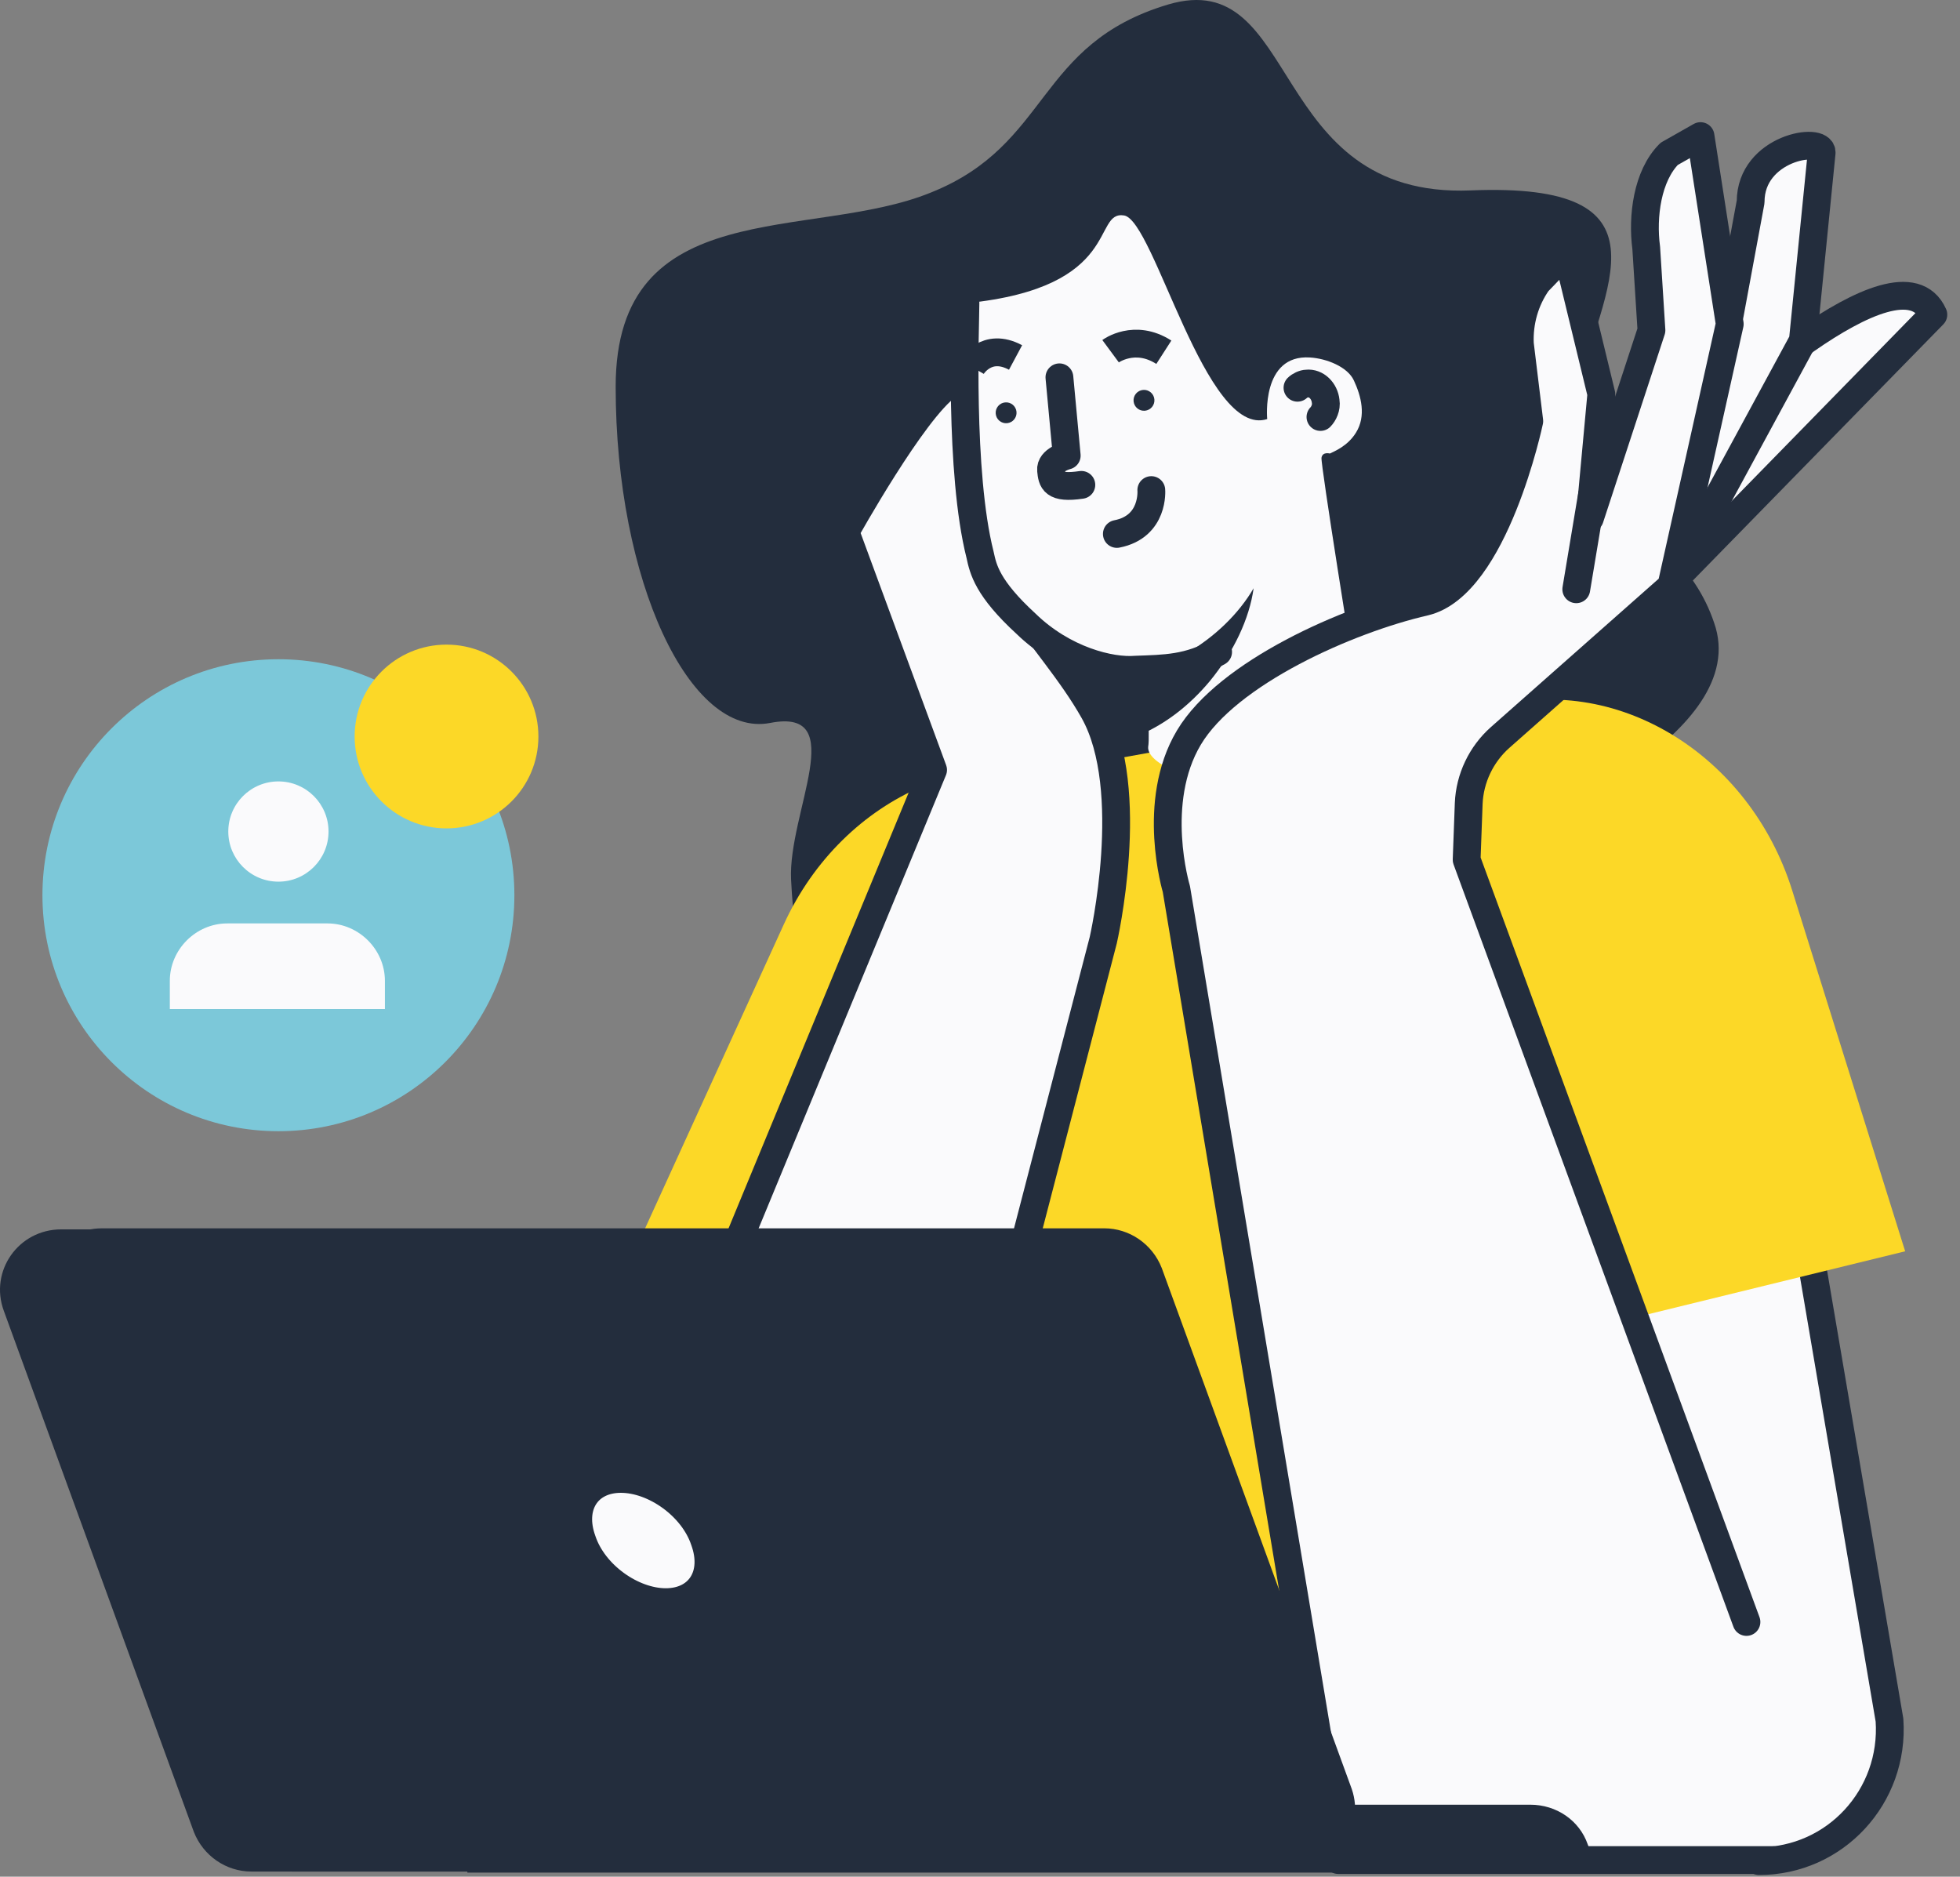
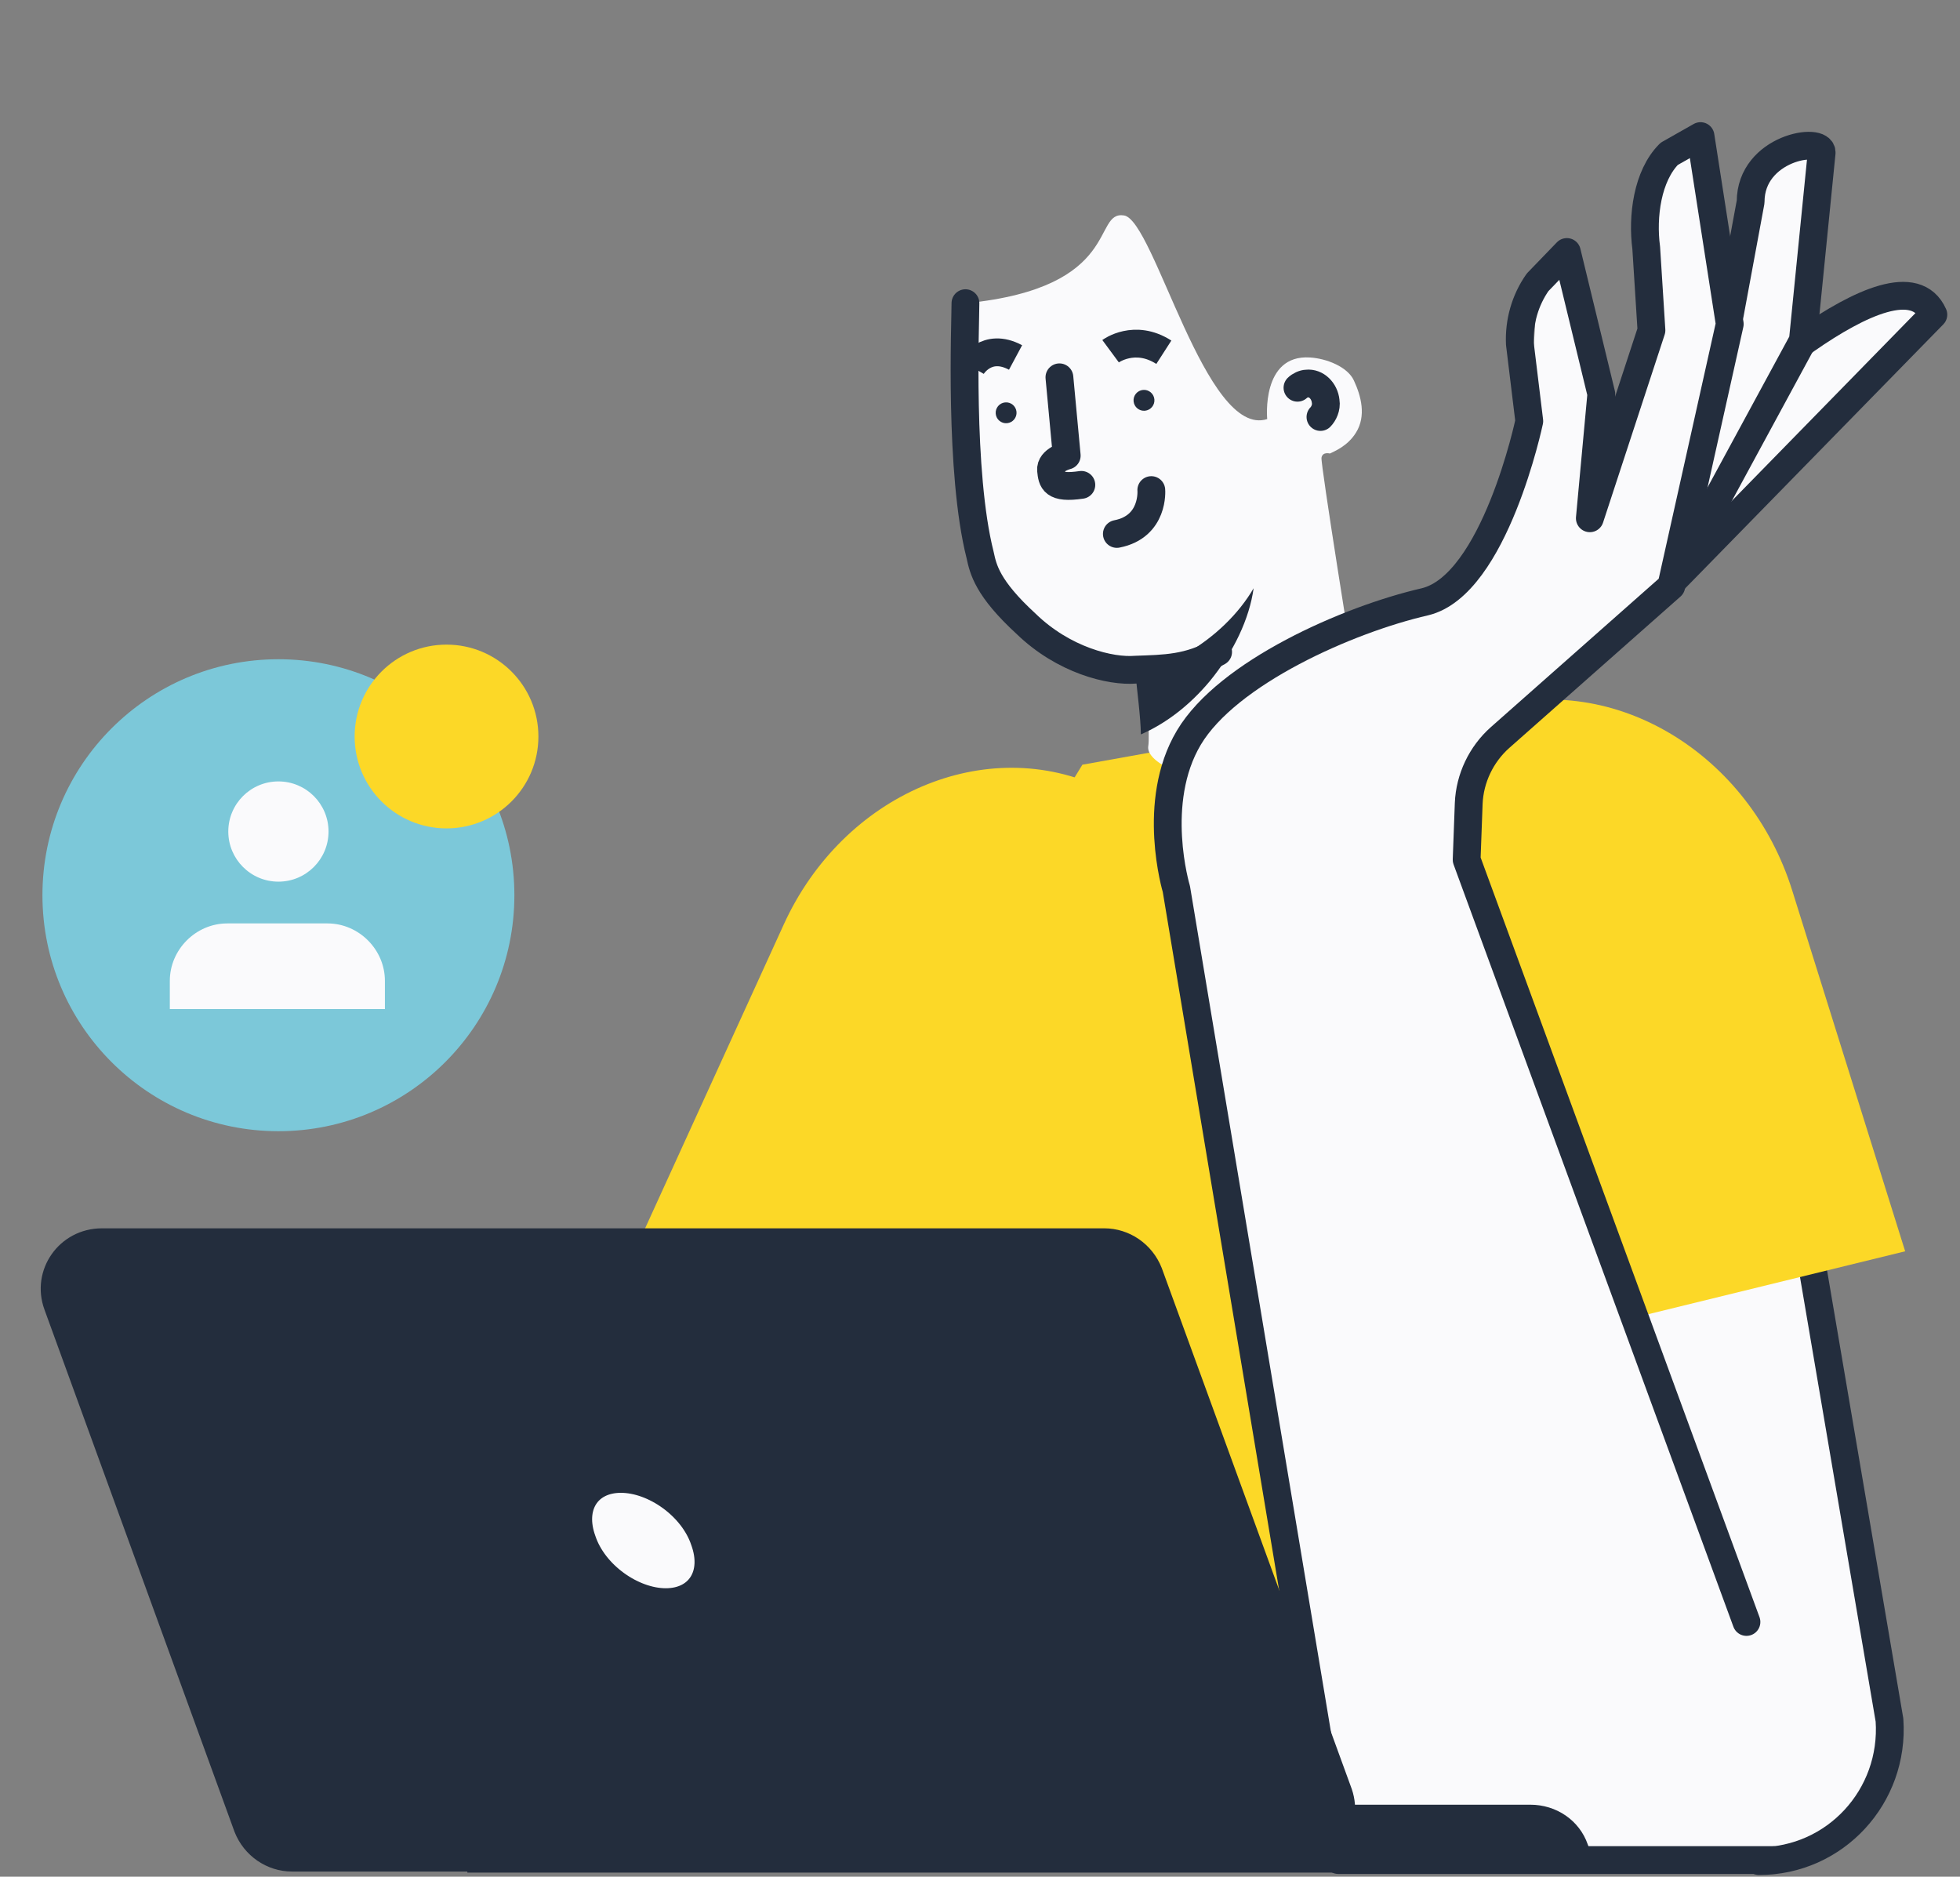
<svg xmlns="http://www.w3.org/2000/svg" width="141" height="135" viewBox="0 0 141 135" fill="none">
  <rect x="0" y="0" width="141" height="135" fill="#808080" stroke="none" />
-   <path d="M109.639 59.365C109.639 59.365 126.164 52.831 123.309 44.793C120.605 36.756 111.216 36.456 113.319 28.494C115.423 20.532 120.53 13.096 105.808 13.697C91.086 14.297 93.64 -2.528 84.025 0.326C74.486 3.181 75.612 10.392 66.975 13.847C58.337 17.377 44.29 13.847 44.29 27.818C44.29 41.789 49.623 53.131 55.407 52.004C61.191 50.877 56.684 58.464 56.909 63.271C57.135 68.003 58.412 83.176 76.739 65.75C95.217 48.249 99.348 62.67 109.639 59.365Z" fill="#232D3D" />
  <path d="M75.537 105.71L45.792 89.711L56.383 66.501C60.665 57.112 70.955 52.68 79.368 56.736C87.781 60.792 91.086 71.684 86.804 81.073L75.537 105.71Z" fill="#FCD827" />
  <path d="M102.954 50.502L102.578 131.925H73.81L74.561 91.964C74.561 91.964 62.392 80.247 70.129 67.628C77.866 55.009 77.866 55.009 77.866 55.009L102.954 50.502Z" fill="#FCD827" />
-   <path d="M65.021 122.836L79.368 67.628C79.368 67.628 81.847 56.811 78.692 51.178C75.537 45.544 69.228 40.662 71.331 35.104C73.434 29.545 70.655 26.015 68.176 27.742C65.697 29.47 60.815 38.258 60.815 38.258L67.125 55.384L38.807 123.887H59.087L65.021 122.836Z" fill="#FAFAFC" stroke="#232D3D" stroke-width="2" stroke-miterlimit="10" stroke-linecap="round" stroke-linejoin="round" />
  <path d="M129.844 87.984L135.928 123.737C136.304 129.221 132.022 133.878 126.539 133.878L111.892 93.692L129.844 87.984Z" fill="#FAFAFC" stroke="#232D3D" stroke-width="2" stroke-miterlimit="10" stroke-linecap="round" stroke-linejoin="round" />
  <path d="M137.055 90.012L104.231 98.049L96.569 73.637C93.49 63.722 98.222 53.582 107.16 50.953C116.099 48.324 125.863 54.183 128.943 64.098L137.055 90.012Z" fill="#FCD827" />
  <path d="M91.161 30.146C91.161 30.146 90.71 25.489 94.24 25.715C95.442 25.79 96.945 26.391 97.395 27.367C97.921 28.494 98.297 29.921 97.546 31.123C96.945 32.099 95.968 32.475 95.668 32.625C95.668 32.625 95.142 32.475 95.067 32.926C94.992 33.376 97.395 48.249 97.47 48.775C97.621 49.3 98.597 51.929 98.447 52.38C98.297 52.831 95.367 56.736 89.884 56.436C84.476 56.136 82.523 54.633 82.598 53.732C82.748 52.831 82.448 49.3 82.373 48.699C82.297 48.099 81.997 48.174 81.772 48.174C79.969 48.399 76.589 47.498 73.885 44.869C71.106 42.315 70.805 40.963 70.58 39.911C69.078 33.977 68.702 21.884 69.528 21.809C80.795 20.682 78.542 15.124 80.87 15.499C83.049 15.875 86.729 31.574 91.161 30.146Z" fill="#FAFAFC" />
  <path d="M87.63 46.896C85.527 48.098 83.8 48.098 81.697 48.173C79.894 48.324 76.514 47.497 73.81 44.868C71.03 42.315 70.73 40.962 70.505 39.911C69.002 33.977 69.453 23.236 69.453 21.809" stroke="#232D3D" stroke-width="2" stroke-miterlimit="10" stroke-linecap="round" stroke-linejoin="round" />
  <path d="M76.213 27.142L76.739 32.775C76.739 32.775 75.537 33.076 75.612 33.827C75.688 34.578 75.763 35.179 77.791 34.879" stroke="#232D3D" stroke-width="2" stroke-miterlimit="10" stroke-linecap="round" stroke-linejoin="round" />
  <path d="M79.894 25.264C79.894 25.264 81.622 23.987 83.725 25.339" stroke="#232D3D" stroke-width="2" stroke-miterlimit="10" />
  <path d="M69.904 26.391C69.904 26.391 70.955 24.588 73.058 25.715" stroke="#232D3D" stroke-width="2" stroke-miterlimit="10" />
  <path d="M72.449 30.442C72.862 30.403 73.165 30.037 73.126 29.624C73.087 29.211 72.721 28.908 72.308 28.947C71.895 28.985 71.592 29.352 71.631 29.765C71.669 30.178 72.036 30.481 72.449 30.442Z" fill="#232D3D" />
  <path d="M82.367 29.545C82.78 29.506 83.084 29.14 83.045 28.727C83.006 28.314 82.64 28.011 82.227 28.049C81.814 28.088 81.51 28.455 81.549 28.868C81.588 29.281 81.954 29.584 82.367 29.545Z" fill="#232D3D" />
  <path d="M82.823 35.254C82.823 35.254 83.049 37.883 80.345 38.409" stroke="#232D3D" stroke-width="2" stroke-miterlimit="10" stroke-linecap="round" stroke-linejoin="round" />
  <path d="M93.339 27.893C93.489 27.743 93.79 27.593 94.015 27.593C94.691 27.517 95.292 28.118 95.367 28.869C95.442 29.32 95.217 29.771 94.992 29.996" stroke="#232D3D" stroke-width="2" stroke-miterlimit="10" stroke-linecap="round" stroke-linejoin="round" />
  <path d="M82.072 52.83C82.072 51.704 81.772 49.45 81.697 48.549C82.823 48.248 84.025 47.798 85.152 47.122C87.405 45.845 89.133 44.117 90.184 42.315C89.884 44.493 88.757 46.897 87.03 49C85.527 50.802 83.8 52.079 82.072 52.83Z" fill="#232D3D" />
  <path d="M139.083 22.635L119.178 42.991L122.709 30.372C122.709 30.372 136.604 17.077 139.083 22.635Z" fill="#FAFAFC" stroke="#232D3D" stroke-width="2" stroke-miterlimit="10" stroke-linecap="round" stroke-linejoin="round" />
  <path d="M120.981 40.587L129.694 24.512L131.046 10.992C131.121 9.79 125.938 10.617 125.938 14.522L124.436 22.635L115.047 33.902L120.981 40.587Z" fill="#FAFAFC" stroke="#232D3D" stroke-width="2" stroke-miterlimit="10" stroke-linecap="round" stroke-linejoin="round" />
-   <path d="M125.638 116.676L105.508 61.844L105.658 57.788C105.733 55.985 106.559 54.257 107.911 53.056L120.23 42.164L124.436 23.311L122.333 9.79L120.08 11.067C118.502 12.645 118.127 15.574 118.427 17.828L118.803 23.762L114.371 37.282L115.197 28.343L112.718 18.128L110.615 20.306C109.714 21.583 109.263 23.161 109.338 24.738L110.014 30.296C110.014 30.296 107.536 42.089 102.503 43.291C96.945 44.568 88.307 48.399 85.528 53.056C82.748 57.713 84.626 63.947 84.626 63.947L96.269 133.802H127.516" fill="#FAFAFC" />
+   <path d="M125.638 116.676L105.508 61.844L105.658 57.788C105.733 55.985 106.559 54.257 107.911 53.056L120.23 42.164L124.436 23.311L122.333 9.79L120.08 11.067C118.502 12.645 118.127 15.574 118.427 17.828L118.803 23.762L114.371 37.282L115.197 28.343L112.718 18.128L110.615 20.306L110.014 30.296C110.014 30.296 107.536 42.089 102.503 43.291C96.945 44.568 88.307 48.399 85.528 53.056C82.748 57.713 84.626 63.947 84.626 63.947L96.269 133.802H127.516" fill="#FAFAFC" />
  <path d="M125.638 116.676L105.508 61.844L105.658 57.788C105.733 55.985 106.559 54.257 107.911 53.056L120.23 42.164L124.436 23.311L122.333 9.79L120.08 11.067C118.502 12.645 118.127 15.574 118.427 17.828L118.803 23.762L114.371 37.282L115.197 28.343L112.718 18.128L110.615 20.306C109.714 21.583 109.263 23.161 109.338 24.738L110.014 30.296C110.014 30.296 107.536 42.089 102.503 43.291C96.945 44.568 88.307 48.399 85.528 53.056C82.748 57.713 84.626 63.947 84.626 63.947L96.269 133.802H127.516" stroke="#232D3D" stroke-width="2" stroke-miterlimit="10" stroke-linecap="round" stroke-linejoin="round" />
-   <path d="M113.395 42.389L114.521 35.629" stroke="#232D3D" stroke-width="2" stroke-miterlimit="10" stroke-linecap="round" stroke-linejoin="round" />
  <path d="M93.113 134.629H21.005C19.202 134.629 17.549 133.502 16.873 131.775L3.203 94.218C2.151 91.364 4.255 88.359 7.334 88.359H79.443C81.246 88.359 82.898 89.486 83.574 91.213L97.245 128.695C98.221 131.549 96.118 134.629 93.113 134.629Z" fill="#232D3D" />
  <path d="M114.972 134.629L114.22 132.676C113.62 130.948 111.967 129.821 110.089 129.821H37.981C35.276 129.821 33.324 132.15 33.624 134.704H114.972V134.629Z" fill="#232D3D" />
-   <path d="M90.184 134.629H18.076C16.273 134.629 14.62 133.502 13.944 131.775L0.274 94.293C-0.778 91.439 1.325 88.434 4.405 88.434H76.514C78.316 88.434 79.969 89.561 80.645 91.289L94.316 128.77C95.292 131.549 93.189 134.629 90.184 134.629Z" fill="#232D3D" />
  <path d="M50.675 110.818C51.576 113.297 50.299 115.25 47.895 115.25C45.492 115.25 42.712 113.297 41.886 110.818C40.985 108.339 42.262 106.386 44.665 106.386C47.069 106.386 49.848 108.339 50.675 110.818Z" fill="#FAFAFC" stroke="#232D3D" stroke-width="2" stroke-miterlimit="10" stroke-linecap="round" stroke-linejoin="round" />
  <path d="M20.029 81.373C29.404 81.373 37.004 73.773 37.004 64.398C37.004 55.022 29.404 47.422 20.029 47.422C10.653 47.422 3.053 55.022 3.053 64.398C3.053 73.773 10.653 81.373 20.029 81.373Z" fill="#7CC8D9" />
  <path d="M27.69 72.66V70.557C27.69 68.304 25.812 66.426 23.559 66.426H16.348C14.095 66.426 12.217 68.304 12.217 70.557V72.585H27.69V72.66Z" fill="#FAFAFC" />
  <path d="M20.029 63.422C22.02 63.422 23.634 61.807 23.634 59.816C23.634 57.825 22.02 56.211 20.029 56.211C18.038 56.211 16.423 57.825 16.423 59.816C16.423 61.807 18.038 63.422 20.029 63.422Z" fill="#FAFAFC" />
  <path d="M32.122 59.59C35.773 59.59 38.732 56.631 38.732 52.981C38.732 49.33 35.773 46.371 32.122 46.371C28.471 46.371 25.512 49.33 25.512 52.981C25.512 56.631 28.471 59.59 32.122 59.59Z" fill="#FCD827" />
</svg>